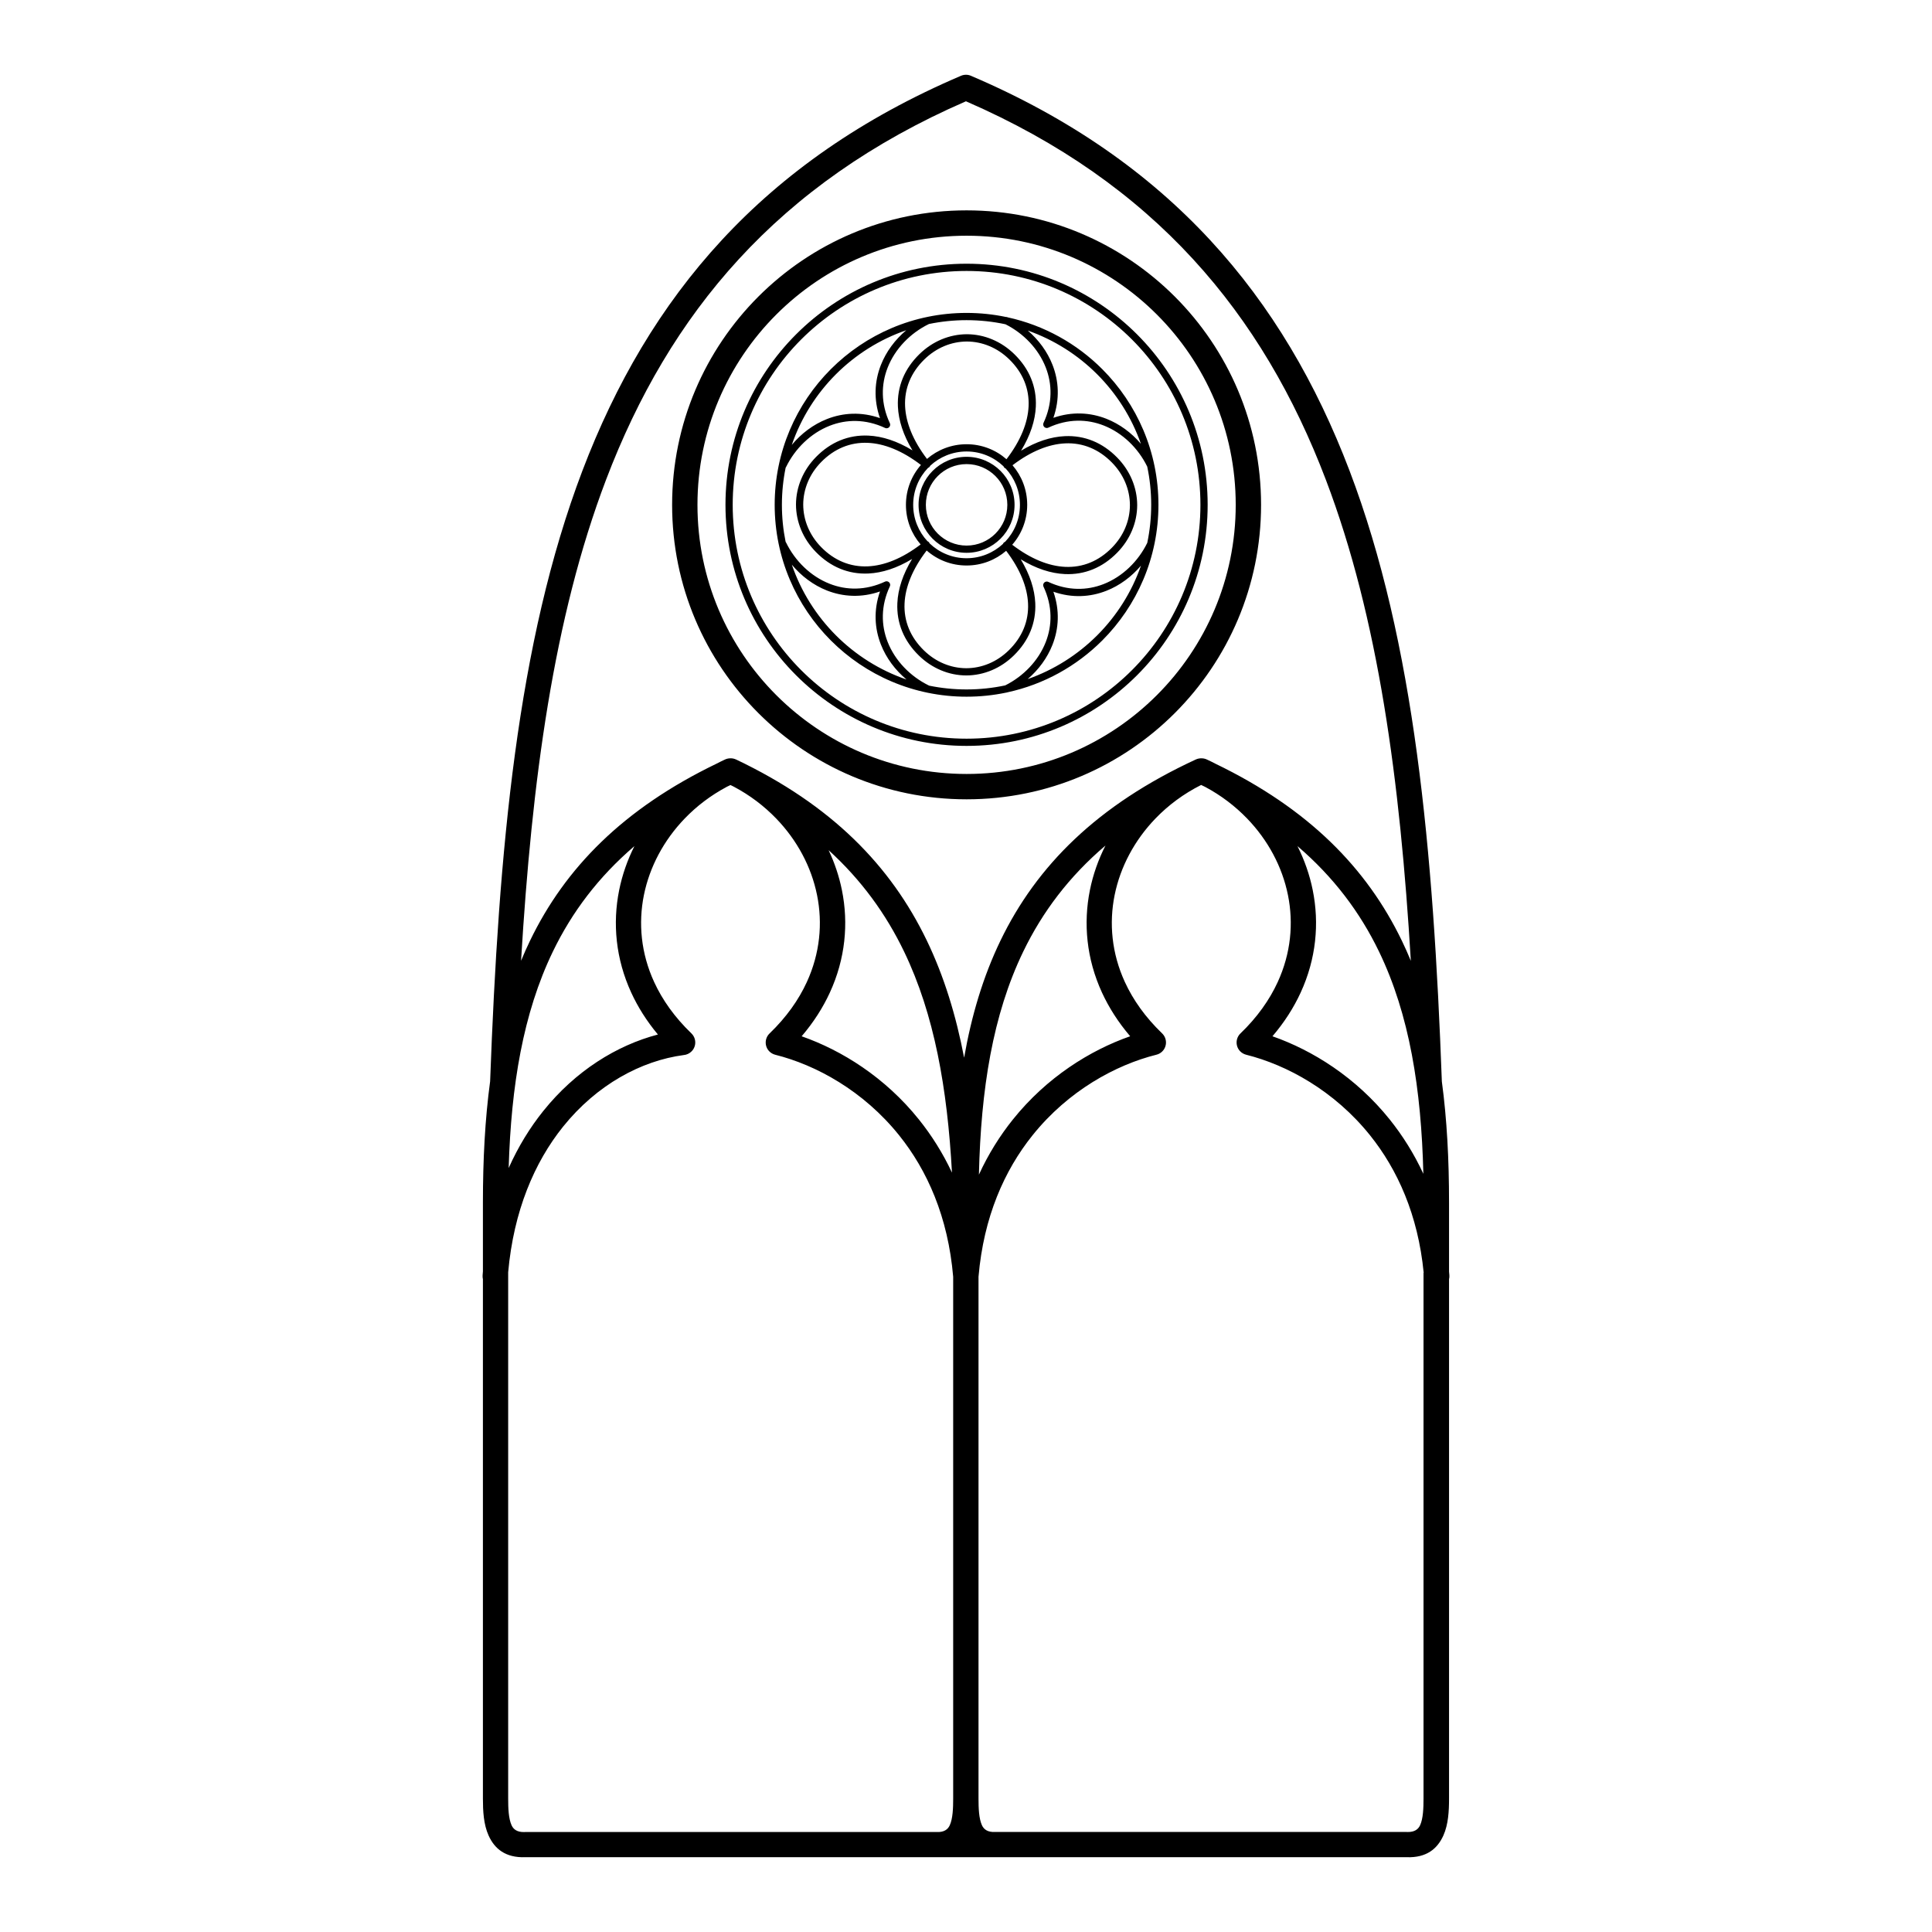
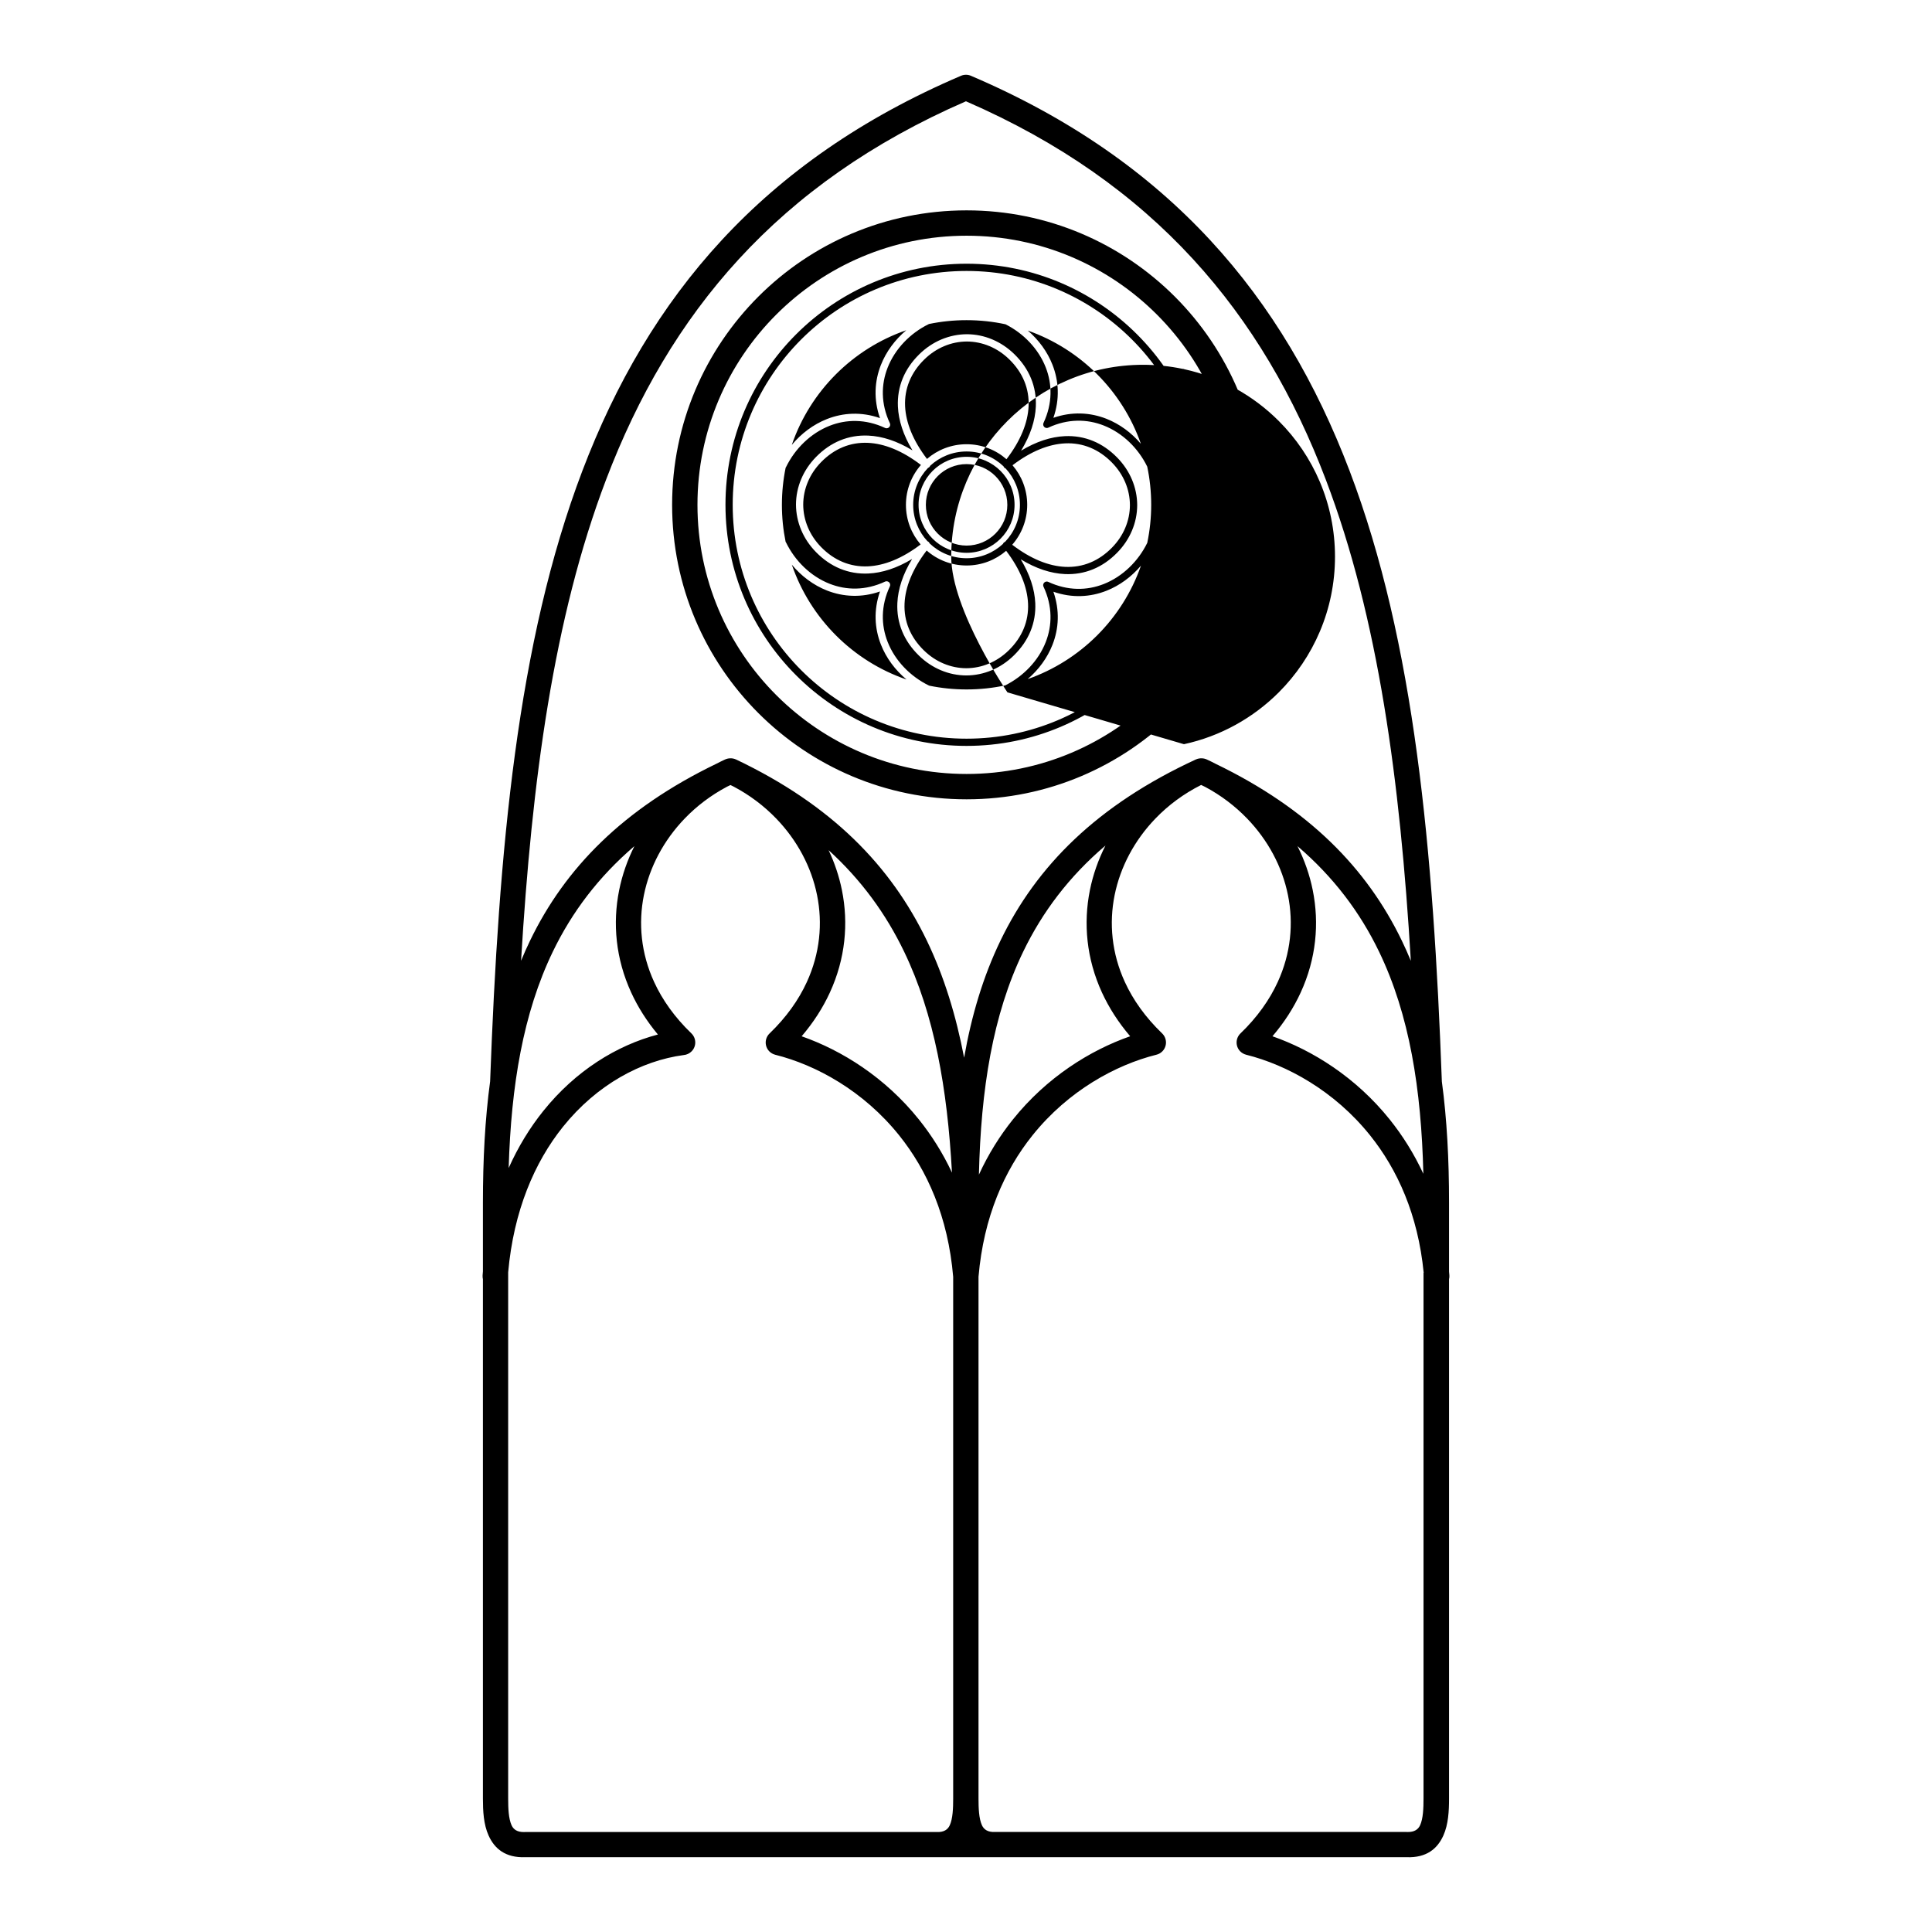
<svg xmlns="http://www.w3.org/2000/svg" fill="#000000" width="800px" height="800px" version="1.1" viewBox="144 144 512 512">
-   <path d="m273.89 430.54c2.266-61.152 7.137-116.28 24.461-161.81 17.508-46.016 47.625-82.145 100.33-104.65 0.875-0.371 1.812-0.344 2.621 0l0.016 0.008c52.699 22.504 82.809 58.625 100.32 104.64 17.332 45.555 22.203 100.7 24.469 161.88 1.359 10.078 1.906 20.773 1.906 32.074v18.312c0.023 0.312 0.059 0.621 0.082 0.941 0.035 0.371 0 0.73-0.082 1.074v137.62c0 3.273-0.176 6.844-1.504 9.801-1.586 3.527-4.477 5.93-9.715 5.75h-108.82v-0.008c-0.152 0.008-15.793 0.008-15.945 0v0.008h-108.83c-5.238 0.176-8.129-2.227-9.715-5.75-1.336-2.957-1.504-6.523-1.504-9.801v-137.63c-0.074-0.328-0.109-0.68-0.082-1.031 0.023-0.344 0.051-0.688 0.082-1.023v-18.246c0-11.328 0.547-22.051 1.914-32.152zm126.26-165.48c3.512 0 6.691 1.426 8.992 3.727 2.301 2.301 3.727 5.484 3.727 8.992 0 3.512-1.426 6.691-3.727 8.992-2.301 2.301-5.484 3.727-8.992 3.727-3.512 0-6.691-1.426-8.992-3.727-2.301-2.301-3.727-5.484-3.727-8.992 0-3.512 1.426-6.691 3.727-8.992 2.301-2.301 5.484-3.727 8.992-3.727zm0-51.172c17.641 0 33.613 7.152 45.176 18.715s18.715 27.531 18.715 45.176c0 17.641-7.152 33.613-18.715 45.176s-27.531 18.715-45.176 18.715c-17.641 0-33.613-7.152-45.176-18.715s-18.715-27.531-18.715-45.176c0-17.641 7.152-33.613 18.715-45.176s27.531-18.715 45.176-18.715zm43.824 20.07c-11.219-11.219-26.711-18.152-43.824-18.152-17.113 0-32.605 6.938-43.824 18.152-11.219 11.219-18.152 26.711-18.152 43.824 0 17.113 6.938 32.605 18.152 43.824 11.219 11.219 26.711 18.152 43.824 18.152 17.113 0 32.605-6.938 43.824-18.152 11.219-11.219 18.152-26.711 18.152-43.824 0-17.113-6.938-32.605-18.152-43.824zm-53.824 91.691c0.035 0.016 0.066 0.035 0.102 0.059 3.199 0.656 6.508 1 9.898 1 3.519 0 6.945-0.371 10.242-1.074 4.805-2.402 8.801-6.516 10.738-11.469 1.73-4.418 1.832-9.523-0.586-14.688-0.227-0.48-0.016-1.051 0.461-1.27 0.27-0.125 0.562-0.117 0.805 0 5.172 2.41 10.277 2.309 14.688 0.57 5.012-1.973 9.152-6.039 11.539-10.914 0.68-3.25 1.043-6.625 1.043-10.086 0-3.469-0.359-6.852-1.051-10.117-2.383-4.879-6.523-8.934-11.527-10.898-4.418-1.738-9.512-1.84-14.688 0.57-0.242 0.117-0.539 0.125-0.805 0-0.48-0.227-0.68-0.789-0.461-1.27 2.418-5.172 2.316-10.27 0.586-14.688-1.93-4.938-5.894-9.035-10.672-11.438-3.324-0.715-6.785-1.09-10.32-1.09-3.41 0-6.742 0.352-9.949 1.016-0.016 0.008-0.035 0.016-0.051 0.023-4.887 2.383-8.949 6.543-10.914 11.562-1.73 4.418-1.832 9.523 0.586 14.688 0.227 0.48 0.016 1.051-0.461 1.27-0.27 0.125-0.562 0.117-0.805 0-5.172-2.41-10.277-2.309-14.688-0.57-5.012 1.973-9.16 6.047-11.547 10.934-0.035 0.066-0.066 0.125-0.109 0.176-0.648 3.176-0.992 6.465-0.992 9.832 0 3.359 0.336 6.633 0.984 9.809 0.043 0.059 0.082 0.117 0.117 0.184 2.383 4.887 6.523 8.961 11.547 10.934 4.418 1.738 9.512 1.84 14.688-0.57 0.242-0.117 0.539-0.125 0.805 0 0.48 0.227 0.688 0.789 0.461 1.27-2.418 5.172-2.316 10.27-0.586 14.688 1.965 5.019 6.039 9.176 10.914 11.562zm-5.93-1.586c-2.981-2.492-5.367-5.676-6.777-9.27-1.672-4.266-1.965-9.094-0.234-14.047-4.953 1.723-9.789 1.418-14.047-0.25-3.617-1.426-6.816-3.836-9.32-6.852 2.445 7.137 6.492 13.527 11.707 18.75 5.199 5.199 11.57 9.238 18.676 11.68zm26.762 3.418c-0.094 0.035-0.191 0.059-0.293 0.059-3.402 0.715-6.926 1.09-10.539 1.09-14.039 0-26.754-5.691-35.957-14.895s-14.895-21.914-14.895-35.957c0-14.039 5.691-26.754 14.895-35.957s21.914-14.895 35.957-14.895c3.578 0 7.07 0.371 10.438 1.074 0.16-0.008 0.32 0.023 0.469 0.094l0.016 0.008c9.656 2.117 18.289 6.969 25.031 13.719 9.203 9.203 14.895 21.914 14.895 35.957 0 14.039-5.691 26.754-14.895 35.957-6.769 6.769-15.434 11.637-25.133 13.738zm35.383-33.578c-2.477 2.922-5.617 5.266-9.16 6.66-4.266 1.68-9.094 1.98-14.047 0.25 1.73 4.953 1.438 9.781-0.234 14.047-1.379 3.519-3.695 6.641-6.582 9.109 7.004-2.453 13.273-6.457 18.414-11.586 5.156-5.156 9.16-11.453 11.613-18.48zm-92.516-32.016c2.492-2.996 5.691-5.414 9.305-6.836 4.266-1.68 9.094-1.98 14.047-0.25-1.73-4.953-1.438-9.781 0.234-14.047 1.402-3.578 3.777-6.75 6.734-9.238-7.086 2.445-13.441 6.473-18.633 11.664-5.207 5.207-9.254 11.586-11.695 18.707zm80.902-18.707c-5.129-5.129-11.387-9.117-18.371-11.578 2.871 2.469 5.172 5.574 6.543 9.078 1.672 4.266 1.965 9.094 0.234 14.047 4.953-1.723 9.789-1.418 14.047 0.25 3.535 1.395 6.676 3.727 9.145 6.641-2.453-7.012-6.457-13.301-11.605-18.449zm-22.504 45.184c4.938 3.777 9.691 5.66 14.023 5.859 4.719 0.219 8.969-1.57 12.418-5.098 1.562-1.594 2.738-3.375 3.519-5.246 0.816-1.93 1.227-3.973 1.234-6.019-0.008-2.047-0.418-4.09-1.234-6.019-0.789-1.871-1.957-3.652-3.519-5.246-3.449-3.527-7.699-5.316-12.418-5.098-4.309 0.203-9.035 2.066-13.945 5.801 2.426 2.812 3.894 6.481 3.894 10.488 0 4.047-1.496 7.75-3.973 10.578zm-1.738-20.211c-0.16-0.059-0.312-0.16-0.418-0.301-0.074-0.094-0.125-0.184-0.16-0.285-2.543-2.426-5.988-3.922-9.781-3.922-3.719 0-7.113 1.438-9.641 3.785-0.059 0.16-0.16 0.312-0.301 0.418-0.094 0.074-0.184 0.125-0.285 0.16-2.426 2.543-3.922 5.988-3.922 9.781 0 3.719 1.438 7.113 3.785 9.641 0.16 0.059 0.312 0.16 0.418 0.301 0.074 0.094 0.125 0.184 0.16 0.285 2.543 2.426 5.988 3.922 9.781 3.922 3.719 0 7.113-1.438 9.641-3.785 0.059-0.16 0.16-0.312 0.301-0.418 0.094-0.074 0.184-0.125 0.285-0.16 2.426-2.543 3.922-5.988 3.922-9.781 0-3.719-1.438-7.113-3.785-9.641zm4.082-4.711c4.031-2.434 7.934-3.688 11.598-3.856 5.289-0.242 10.027 1.746 13.871 5.668 1.738 1.773 3.039 3.754 3.922 5.844 0.914 2.176 1.379 4.457 1.387 6.758v0.008c-0.008 2.301-0.469 4.594-1.387 6.758-0.883 2.09-2.184 4.074-3.922 5.844-3.836 3.922-8.582 5.91-13.871 5.668-3.688-0.168-7.625-1.438-11.688-3.914 2.434 4.031 3.688 7.934 3.856 11.598 0.242 5.289-1.746 10.027-5.668 13.871-1.773 1.738-3.754 3.039-5.844 3.922-2.176 0.914-4.457 1.379-6.758 1.387h-0.008c-2.301-0.008-4.594-0.469-6.758-1.387-2.09-0.883-4.074-2.184-5.844-3.922-3.922-3.836-5.91-8.582-5.668-13.871 0.168-3.688 1.438-7.625 3.914-11.688-4.031 2.434-7.934 3.688-11.598 3.856-5.289 0.242-10.027-1.746-13.871-5.668-1.738-1.773-3.039-3.754-3.922-5.844-0.914-2.176-1.379-4.457-1.387-6.758v-0.008c0.008-2.301 0.469-4.594 1.387-6.758 0.883-2.09 2.184-4.074 3.922-5.844 3.836-3.922 8.582-5.91 13.871-5.668 3.688 0.168 7.625 1.438 11.688 3.914-2.434-4.031-3.688-7.934-3.856-11.598-0.242-5.289 1.746-10.027 5.668-13.871 1.773-1.738 3.754-3.039 5.844-3.922 2.176-0.914 4.457-1.379 6.758-1.387h0.008c2.301 0.008 4.594 0.469 6.758 1.387 2.09 0.883 4.074 2.184 5.844 3.922 3.922 3.836 5.91 8.582 5.668 13.871-0.168 3.688-1.438 7.625-3.914 11.688zm-25.016 26.449c-3.777 4.938-5.66 9.691-5.859 14.023-0.219 4.719 1.57 8.969 5.098 12.418 1.594 1.562 3.375 2.738 5.246 3.519 1.93 0.816 3.973 1.227 6.019 1.234 2.047-0.008 4.09-0.418 6.019-1.234 1.871-0.789 3.652-1.957 5.246-3.519 3.527-3.449 5.316-7.699 5.098-12.418-0.203-4.309-2.066-9.035-5.801-13.945-2.812 2.426-6.481 3.894-10.488 3.894-4.047 0-7.75-1.496-10.578-3.973zm-1.52-22.672c-4.938-3.777-9.691-5.66-14.023-5.859-4.719-0.219-8.969 1.57-12.418 5.098-1.562 1.594-2.738 3.375-3.519 5.246-0.816 1.93-1.227 3.973-1.234 6.019 0.008 2.047 0.418 4.09 1.234 6.019 0.789 1.871 1.957 3.652 3.519 5.246 3.449 3.527 7.699 5.316 12.418 5.098 4.309-0.203 9.035-2.066 13.945-5.801-2.426-2.812-3.894-6.481-3.894-10.488 0-4.047 1.496-7.75 3.973-10.578zm22.672-1.52c3.777-4.938 5.66-9.691 5.859-14.023 0.219-4.719-1.57-8.969-5.098-12.418-1.594-1.562-3.375-2.738-5.246-3.519-1.93-0.816-3.973-1.227-6.019-1.234-2.047 0.008-4.09 0.418-6.019 1.234-1.871 0.789-3.652 1.957-5.246 3.519-3.527 3.449-5.316 7.699-5.098 12.418 0.203 4.309 2.066 9.035 5.801 13.945 2.812-2.426 6.481-3.894 10.488-3.894 4.047 0 7.75 1.496 10.578 3.973zm-2.938 4.457c-1.957-1.957-4.652-3.164-7.633-3.164s-5.684 1.211-7.633 3.164c-1.957 1.957-3.164 4.652-3.164 7.633s1.211 5.684 3.164 7.633c1.957 1.957 4.652 3.164 7.633 3.164s5.684-1.211 7.633-3.164c1.957-1.957 3.164-4.652 3.164-7.633s-1.211-5.684-3.164-7.633zm-7.633-70.406c21.547 0 41.059 8.734 55.184 22.855 14.125 14.125 22.855 33.629 22.855 55.184 0 21.547-8.734 41.059-22.855 55.184-14.125 14.125-33.629 22.855-55.184 22.855-21.547 0-41.059-8.734-55.184-22.855-14.125-14.125-22.855-33.629-22.855-55.184 0-21.547 8.734-41.059 22.855-55.184 14.125-14.125 33.629-22.855 55.184-22.855zm50.43 27.609c-12.906-12.906-30.742-20.891-50.43-20.891-19.699 0-37.527 7.984-50.43 20.891-12.906 12.906-20.891 30.742-20.891 50.43 0 19.699 7.984 37.527 20.891 50.43 12.906 12.906 30.742 20.891 50.43 20.891 19.699 0 37.527-7.984 50.43-20.891 12.906-12.906 20.891-30.742 20.891-50.43 0-19.699-7.984-37.527-20.891-50.43zm11.98 117.61c0.418 0.016 0.84 0.117 1.242 0.301 0.781 0.359 1.547 0.73 2.293 1.125 24.688 11.922 40.086 27.633 49.383 46.863 0.848 1.762 1.652 3.551 2.402 5.375-2.856-47.688-8.59-90.871-22.52-127.49-16.734-43.984-45.402-78.578-95.379-100.3-49.977 21.723-78.645 56.316-95.379 100.3-13.93 36.617-19.664 79.797-22.52 127.47 0.746-1.812 1.547-3.594 2.394-5.356 9.297-19.238 24.695-34.938 49.383-46.863 0.754-0.395 1.52-0.766 2.293-1.125 0.402-0.184 0.832-0.285 1.242-0.301 0.578-0.043 1.168 0.066 1.68 0.32v-0.008c25.324 12.059 40.977 28.145 50.539 47.98 4.586 9.523 7.742 19.867 9.883 31.035 1.957-11.16 5.039-21.504 9.641-31.035 9.59-19.84 25.676-35.93 51.758-47.988 0.512-0.234 1.074-0.344 1.645-0.301zm25.273 23.258c1.863 3.703 3.234 7.617 4.047 11.664 1.781 8.816 0.922 18.203-3.199 27.156-1.832 3.988-4.309 7.875-7.473 11.578 10.605 3.711 22.102 10.855 31.086 22.066 3.375 4.215 6.406 9 8.902 14.383-0.547-22.445-3.66-42.16-11.754-58.902-5.039-10.43-12.051-19.758-21.613-27.945zm33.453 113.08c-1.504-15.383-6.961-27.383-14.207-36.426-9.504-11.848-22.074-18.668-32.832-21.363-0.586-0.152-1.148-0.453-1.605-0.922-1.285-1.336-1.242-3.449 0.094-4.734 4.449-4.281 7.691-8.875 9.859-13.594 3.5-7.617 4.231-15.586 2.719-23.059-1.512-7.516-5.297-14.559-10.809-20.277-3.176-3.293-6.91-6.144-11.117-8.387-0.359-0.176-0.723-0.344-1.082-0.52-4.609 2.316-8.699 5.348-12.117 8.902-5.508 5.719-9.285 12.762-10.809 20.277-1.512 7.481-0.781 15.449 2.719 23.059 2.168 4.719 5.414 9.312 9.859 13.594 1.336 1.285 1.379 3.402 0.094 4.734-0.453 0.469-1.008 0.781-1.605 0.922-10.758 2.695-23.328 9.504-32.832 21.363-7.414 9.246-12.949 21.59-14.309 37.477v138.29c0 2.551 0.102 5.273 0.898 7.047 0.512 1.141 1.547 1.906 3.551 1.805h0.16v-0.008h108.71c0.125 0 0.25 0.008 0.371 0.016 1.871 0.035 2.848-0.715 3.344-1.812 0.797-1.773 0.898-4.484 0.898-7.047v-139.34zm-117.87-26.012c2.512-5.477 5.574-10.336 9-14.609 8.984-11.211 20.473-18.348 31.086-22.066-3.164-3.703-5.633-7.59-7.473-11.578-4.113-8.949-4.973-18.34-3.199-27.156 0.824-4.098 2.227-8.07 4.121-11.805-9.656 8.219-16.711 17.602-21.781 28.086-8.121 16.793-11.227 36.586-11.754 59.121zm-66.863-102.75c-4.207 2.242-7.945 5.09-11.109 8.379-5.508 5.719-9.285 12.762-10.809 20.277-1.512 7.481-0.781 15.449 2.719 23.059 2.168 4.719 5.414 9.312 9.859 13.594 1.336 1.285 1.379 3.402 0.094 4.734-0.586 0.605-1.344 0.949-2.125 1.016-11.242 1.496-23.039 7.844-32 19.012-7.547 9.414-13.059 22.262-14.52 38.551v139.49c0 2.551 0.102 5.273 0.898 7.047 0.496 1.102 1.477 1.848 3.344 1.812 0.117-0.016 0.242-0.016 0.371-0.016h108.71v0.008h0.16c2.008 0.102 3.039-0.664 3.551-1.805 0.797-1.773 0.898-4.484 0.898-7.047v-138.29c-1.352-15.895-6.894-28.238-14.309-37.477-9.504-11.848-22.074-18.668-32.832-21.363-0.586-0.152-1.148-0.453-1.605-0.922-1.285-1.336-1.242-3.449 0.094-4.734 4.449-4.281 7.691-8.875 9.859-13.594 3.5-7.617 4.231-15.586 2.719-23.059-1.512-7.516-5.297-14.559-10.809-20.277-3.207-3.332-7.004-6.215-11.262-8.465-0.285-0.145-0.578-0.285-0.875-0.43-0.359 0.168-0.715 0.344-1.066 0.512zm-57.754 100.99c2.543-5.691 5.652-10.73 9.168-15.105 8.531-10.641 19.438-17.398 30.379-20.27-2.973-3.559-5.316-7.289-7.07-11.109-4.113-8.949-4.973-18.34-3.199-27.156 0.816-4.047 2.184-7.961 4.047-11.664-9.562 8.188-16.574 17.516-21.613 27.945-7.902 16.355-11.059 35.551-11.715 57.359zm84.793-84.211c1.594 3.375 2.781 6.926 3.519 10.57 1.781 8.816 0.922 18.203-3.199 27.156-1.832 3.988-4.309 7.875-7.473 11.578 10.605 3.711 22.102 10.855 31.086 22.066 3.309 4.133 6.289 8.809 8.75 14.066-1.227-22.293-4.652-41.898-12.695-58.586-4.805-9.969-11.293-18.934-19.992-26.863z" />
+   <path d="m273.89 430.54c2.266-61.152 7.137-116.28 24.461-161.81 17.508-46.016 47.625-82.145 100.33-104.65 0.875-0.371 1.812-0.344 2.621 0l0.016 0.008c52.699 22.504 82.809 58.625 100.32 104.64 17.332 45.555 22.203 100.7 24.469 161.88 1.359 10.078 1.906 20.773 1.906 32.074v18.312c0.023 0.312 0.059 0.621 0.082 0.941 0.035 0.371 0 0.73-0.082 1.074v137.62c0 3.273-0.176 6.844-1.504 9.801-1.586 3.527-4.477 5.93-9.715 5.75h-108.82v-0.008c-0.152 0.008-15.793 0.008-15.945 0v0.008h-108.83c-5.238 0.176-8.129-2.227-9.715-5.75-1.336-2.957-1.504-6.523-1.504-9.801v-137.63c-0.074-0.328-0.109-0.68-0.082-1.031 0.023-0.344 0.051-0.688 0.082-1.023v-18.246c0-11.328 0.547-22.051 1.914-32.152zm126.26-165.48c3.512 0 6.691 1.426 8.992 3.727 2.301 2.301 3.727 5.484 3.727 8.992 0 3.512-1.426 6.691-3.727 8.992-2.301 2.301-5.484 3.727-8.992 3.727-3.512 0-6.691-1.426-8.992-3.727-2.301-2.301-3.727-5.484-3.727-8.992 0-3.512 1.426-6.691 3.727-8.992 2.301-2.301 5.484-3.727 8.992-3.727zm0-51.172c17.641 0 33.613 7.152 45.176 18.715s18.715 27.531 18.715 45.176c0 17.641-7.152 33.613-18.715 45.176s-27.531 18.715-45.176 18.715c-17.641 0-33.613-7.152-45.176-18.715s-18.715-27.531-18.715-45.176c0-17.641 7.152-33.613 18.715-45.176s27.531-18.715 45.176-18.715zm43.824 20.07c-11.219-11.219-26.711-18.152-43.824-18.152-17.113 0-32.605 6.938-43.824 18.152-11.219 11.219-18.152 26.711-18.152 43.824 0 17.113 6.938 32.605 18.152 43.824 11.219 11.219 26.711 18.152 43.824 18.152 17.113 0 32.605-6.938 43.824-18.152 11.219-11.219 18.152-26.711 18.152-43.824 0-17.113-6.938-32.605-18.152-43.824zm-53.824 91.691c0.035 0.016 0.066 0.035 0.102 0.059 3.199 0.656 6.508 1 9.898 1 3.519 0 6.945-0.371 10.242-1.074 4.805-2.402 8.801-6.516 10.738-11.469 1.73-4.418 1.832-9.523-0.586-14.688-0.227-0.48-0.016-1.051 0.461-1.27 0.27-0.125 0.562-0.117 0.805 0 5.172 2.41 10.277 2.309 14.688 0.57 5.012-1.973 9.152-6.039 11.539-10.914 0.68-3.25 1.043-6.625 1.043-10.086 0-3.469-0.359-6.852-1.051-10.117-2.383-4.879-6.523-8.934-11.527-10.898-4.418-1.738-9.512-1.84-14.688 0.57-0.242 0.117-0.539 0.125-0.805 0-0.48-0.227-0.68-0.789-0.461-1.27 2.418-5.172 2.316-10.27 0.586-14.688-1.93-4.938-5.894-9.035-10.672-11.438-3.324-0.715-6.785-1.09-10.32-1.09-3.41 0-6.742 0.352-9.949 1.016-0.016 0.008-0.035 0.016-0.051 0.023-4.887 2.383-8.949 6.543-10.914 11.562-1.73 4.418-1.832 9.523 0.586 14.688 0.227 0.48 0.016 1.051-0.461 1.27-0.27 0.125-0.562 0.117-0.805 0-5.172-2.41-10.277-2.309-14.688-0.57-5.012 1.973-9.16 6.047-11.547 10.934-0.035 0.066-0.066 0.125-0.109 0.176-0.648 3.176-0.992 6.465-0.992 9.832 0 3.359 0.336 6.633 0.984 9.809 0.043 0.059 0.082 0.117 0.117 0.184 2.383 4.887 6.523 8.961 11.547 10.934 4.418 1.738 9.512 1.84 14.688-0.57 0.242-0.117 0.539-0.125 0.805 0 0.48 0.227 0.688 0.789 0.461 1.27-2.418 5.172-2.316 10.27-0.586 14.688 1.965 5.019 6.039 9.176 10.914 11.562zm-5.93-1.586c-2.981-2.492-5.367-5.676-6.777-9.27-1.672-4.266-1.965-9.094-0.234-14.047-4.953 1.723-9.789 1.418-14.047-0.25-3.617-1.426-6.816-3.836-9.32-6.852 2.445 7.137 6.492 13.527 11.707 18.75 5.199 5.199 11.57 9.238 18.676 11.68zm26.762 3.418s-14.895-21.914-14.895-35.957c0-14.039 5.691-26.754 14.895-35.957s21.914-14.895 35.957-14.895c3.578 0 7.07 0.371 10.438 1.074 0.16-0.008 0.32 0.023 0.469 0.094l0.016 0.008c9.656 2.117 18.289 6.969 25.031 13.719 9.203 9.203 14.895 21.914 14.895 35.957 0 14.039-5.691 26.754-14.895 35.957-6.769 6.769-15.434 11.637-25.133 13.738zm35.383-33.578c-2.477 2.922-5.617 5.266-9.16 6.66-4.266 1.68-9.094 1.98-14.047 0.25 1.73 4.953 1.438 9.781-0.234 14.047-1.379 3.519-3.695 6.641-6.582 9.109 7.004-2.453 13.273-6.457 18.414-11.586 5.156-5.156 9.16-11.453 11.613-18.48zm-92.516-32.016c2.492-2.996 5.691-5.414 9.305-6.836 4.266-1.68 9.094-1.98 14.047-0.25-1.73-4.953-1.438-9.781 0.234-14.047 1.402-3.578 3.777-6.75 6.734-9.238-7.086 2.445-13.441 6.473-18.633 11.664-5.207 5.207-9.254 11.586-11.695 18.707zm80.902-18.707c-5.129-5.129-11.387-9.117-18.371-11.578 2.871 2.469 5.172 5.574 6.543 9.078 1.672 4.266 1.965 9.094 0.234 14.047 4.953-1.723 9.789-1.418 14.047 0.25 3.535 1.395 6.676 3.727 9.145 6.641-2.453-7.012-6.457-13.301-11.605-18.449zm-22.504 45.184c4.938 3.777 9.691 5.66 14.023 5.859 4.719 0.219 8.969-1.57 12.418-5.098 1.562-1.594 2.738-3.375 3.519-5.246 0.816-1.93 1.227-3.973 1.234-6.019-0.008-2.047-0.418-4.09-1.234-6.019-0.789-1.871-1.957-3.652-3.519-5.246-3.449-3.527-7.699-5.316-12.418-5.098-4.309 0.203-9.035 2.066-13.945 5.801 2.426 2.812 3.894 6.481 3.894 10.488 0 4.047-1.496 7.75-3.973 10.578zm-1.738-20.211c-0.16-0.059-0.312-0.16-0.418-0.301-0.074-0.094-0.125-0.184-0.16-0.285-2.543-2.426-5.988-3.922-9.781-3.922-3.719 0-7.113 1.438-9.641 3.785-0.059 0.16-0.16 0.312-0.301 0.418-0.094 0.074-0.184 0.125-0.285 0.16-2.426 2.543-3.922 5.988-3.922 9.781 0 3.719 1.438 7.113 3.785 9.641 0.16 0.059 0.312 0.16 0.418 0.301 0.074 0.094 0.125 0.184 0.16 0.285 2.543 2.426 5.988 3.922 9.781 3.922 3.719 0 7.113-1.438 9.641-3.785 0.059-0.16 0.16-0.312 0.301-0.418 0.094-0.074 0.184-0.125 0.285-0.16 2.426-2.543 3.922-5.988 3.922-9.781 0-3.719-1.438-7.113-3.785-9.641zm4.082-4.711c4.031-2.434 7.934-3.688 11.598-3.856 5.289-0.242 10.027 1.746 13.871 5.668 1.738 1.773 3.039 3.754 3.922 5.844 0.914 2.176 1.379 4.457 1.387 6.758v0.008c-0.008 2.301-0.469 4.594-1.387 6.758-0.883 2.09-2.184 4.074-3.922 5.844-3.836 3.922-8.582 5.91-13.871 5.668-3.688-0.168-7.625-1.438-11.688-3.914 2.434 4.031 3.688 7.934 3.856 11.598 0.242 5.289-1.746 10.027-5.668 13.871-1.773 1.738-3.754 3.039-5.844 3.922-2.176 0.914-4.457 1.379-6.758 1.387h-0.008c-2.301-0.008-4.594-0.469-6.758-1.387-2.09-0.883-4.074-2.184-5.844-3.922-3.922-3.836-5.91-8.582-5.668-13.871 0.168-3.688 1.438-7.625 3.914-11.688-4.031 2.434-7.934 3.688-11.598 3.856-5.289 0.242-10.027-1.746-13.871-5.668-1.738-1.773-3.039-3.754-3.922-5.844-0.914-2.176-1.379-4.457-1.387-6.758v-0.008c0.008-2.301 0.469-4.594 1.387-6.758 0.883-2.09 2.184-4.074 3.922-5.844 3.836-3.922 8.582-5.91 13.871-5.668 3.688 0.168 7.625 1.438 11.688 3.914-2.434-4.031-3.688-7.934-3.856-11.598-0.242-5.289 1.746-10.027 5.668-13.871 1.773-1.738 3.754-3.039 5.844-3.922 2.176-0.914 4.457-1.379 6.758-1.387h0.008c2.301 0.008 4.594 0.469 6.758 1.387 2.09 0.883 4.074 2.184 5.844 3.922 3.922 3.836 5.91 8.582 5.668 13.871-0.168 3.688-1.438 7.625-3.914 11.688zm-25.016 26.449c-3.777 4.938-5.66 9.691-5.859 14.023-0.219 4.719 1.57 8.969 5.098 12.418 1.594 1.562 3.375 2.738 5.246 3.519 1.93 0.816 3.973 1.227 6.019 1.234 2.047-0.008 4.09-0.418 6.019-1.234 1.871-0.789 3.652-1.957 5.246-3.519 3.527-3.449 5.316-7.699 5.098-12.418-0.203-4.309-2.066-9.035-5.801-13.945-2.812 2.426-6.481 3.894-10.488 3.894-4.047 0-7.75-1.496-10.578-3.973zm-1.52-22.672c-4.938-3.777-9.691-5.66-14.023-5.859-4.719-0.219-8.969 1.57-12.418 5.098-1.562 1.594-2.738 3.375-3.519 5.246-0.816 1.93-1.227 3.973-1.234 6.019 0.008 2.047 0.418 4.09 1.234 6.019 0.789 1.871 1.957 3.652 3.519 5.246 3.449 3.527 7.699 5.316 12.418 5.098 4.309-0.203 9.035-2.066 13.945-5.801-2.426-2.812-3.894-6.481-3.894-10.488 0-4.047 1.496-7.75 3.973-10.578zm22.672-1.52c3.777-4.938 5.66-9.691 5.859-14.023 0.219-4.719-1.57-8.969-5.098-12.418-1.594-1.562-3.375-2.738-5.246-3.519-1.93-0.816-3.973-1.227-6.019-1.234-2.047 0.008-4.09 0.418-6.019 1.234-1.871 0.789-3.652 1.957-5.246 3.519-3.527 3.449-5.316 7.699-5.098 12.418 0.203 4.309 2.066 9.035 5.801 13.945 2.812-2.426 6.481-3.894 10.488-3.894 4.047 0 7.75 1.496 10.578 3.973zm-2.938 4.457c-1.957-1.957-4.652-3.164-7.633-3.164s-5.684 1.211-7.633 3.164c-1.957 1.957-3.164 4.652-3.164 7.633s1.211 5.684 3.164 7.633c1.957 1.957 4.652 3.164 7.633 3.164s5.684-1.211 7.633-3.164c1.957-1.957 3.164-4.652 3.164-7.633s-1.211-5.684-3.164-7.633zm-7.633-70.406c21.547 0 41.059 8.734 55.184 22.855 14.125 14.125 22.855 33.629 22.855 55.184 0 21.547-8.734 41.059-22.855 55.184-14.125 14.125-33.629 22.855-55.184 22.855-21.547 0-41.059-8.734-55.184-22.855-14.125-14.125-22.855-33.629-22.855-55.184 0-21.547 8.734-41.059 22.855-55.184 14.125-14.125 33.629-22.855 55.184-22.855zm50.43 27.609c-12.906-12.906-30.742-20.891-50.43-20.891-19.699 0-37.527 7.984-50.43 20.891-12.906 12.906-20.891 30.742-20.891 50.43 0 19.699 7.984 37.527 20.891 50.43 12.906 12.906 30.742 20.891 50.43 20.891 19.699 0 37.527-7.984 50.43-20.891 12.906-12.906 20.891-30.742 20.891-50.43 0-19.699-7.984-37.527-20.891-50.43zm11.98 117.61c0.418 0.016 0.84 0.117 1.242 0.301 0.781 0.359 1.547 0.73 2.293 1.125 24.688 11.922 40.086 27.633 49.383 46.863 0.848 1.762 1.652 3.551 2.402 5.375-2.856-47.688-8.59-90.871-22.52-127.49-16.734-43.984-45.402-78.578-95.379-100.3-49.977 21.723-78.645 56.316-95.379 100.3-13.93 36.617-19.664 79.797-22.52 127.47 0.746-1.812 1.547-3.594 2.394-5.356 9.297-19.238 24.695-34.938 49.383-46.863 0.754-0.395 1.52-0.766 2.293-1.125 0.402-0.184 0.832-0.285 1.242-0.301 0.578-0.043 1.168 0.066 1.68 0.32v-0.008c25.324 12.059 40.977 28.145 50.539 47.98 4.586 9.523 7.742 19.867 9.883 31.035 1.957-11.16 5.039-21.504 9.641-31.035 9.59-19.84 25.676-35.93 51.758-47.988 0.512-0.234 1.074-0.344 1.645-0.301zm25.273 23.258c1.863 3.703 3.234 7.617 4.047 11.664 1.781 8.816 0.922 18.203-3.199 27.156-1.832 3.988-4.309 7.875-7.473 11.578 10.605 3.711 22.102 10.855 31.086 22.066 3.375 4.215 6.406 9 8.902 14.383-0.547-22.445-3.66-42.16-11.754-58.902-5.039-10.43-12.051-19.758-21.613-27.945zm33.453 113.08c-1.504-15.383-6.961-27.383-14.207-36.426-9.504-11.848-22.074-18.668-32.832-21.363-0.586-0.152-1.148-0.453-1.605-0.922-1.285-1.336-1.242-3.449 0.094-4.734 4.449-4.281 7.691-8.875 9.859-13.594 3.5-7.617 4.231-15.586 2.719-23.059-1.512-7.516-5.297-14.559-10.809-20.277-3.176-3.293-6.91-6.144-11.117-8.387-0.359-0.176-0.723-0.344-1.082-0.52-4.609 2.316-8.699 5.348-12.117 8.902-5.508 5.719-9.285 12.762-10.809 20.277-1.512 7.481-0.781 15.449 2.719 23.059 2.168 4.719 5.414 9.312 9.859 13.594 1.336 1.285 1.379 3.402 0.094 4.734-0.453 0.469-1.008 0.781-1.605 0.922-10.758 2.695-23.328 9.504-32.832 21.363-7.414 9.246-12.949 21.59-14.309 37.477v138.29c0 2.551 0.102 5.273 0.898 7.047 0.512 1.141 1.547 1.906 3.551 1.805h0.16v-0.008h108.71c0.125 0 0.25 0.008 0.371 0.016 1.871 0.035 2.848-0.715 3.344-1.812 0.797-1.773 0.898-4.484 0.898-7.047v-139.34zm-117.87-26.012c2.512-5.477 5.574-10.336 9-14.609 8.984-11.211 20.473-18.348 31.086-22.066-3.164-3.703-5.633-7.59-7.473-11.578-4.113-8.949-4.973-18.34-3.199-27.156 0.824-4.098 2.227-8.07 4.121-11.805-9.656 8.219-16.711 17.602-21.781 28.086-8.121 16.793-11.227 36.586-11.754 59.121zm-66.863-102.75c-4.207 2.242-7.945 5.09-11.109 8.379-5.508 5.719-9.285 12.762-10.809 20.277-1.512 7.481-0.781 15.449 2.719 23.059 2.168 4.719 5.414 9.312 9.859 13.594 1.336 1.285 1.379 3.402 0.094 4.734-0.586 0.605-1.344 0.949-2.125 1.016-11.242 1.496-23.039 7.844-32 19.012-7.547 9.414-13.059 22.262-14.52 38.551v139.49c0 2.551 0.102 5.273 0.898 7.047 0.496 1.102 1.477 1.848 3.344 1.812 0.117-0.016 0.242-0.016 0.371-0.016h108.71v0.008h0.16c2.008 0.102 3.039-0.664 3.551-1.805 0.797-1.773 0.898-4.484 0.898-7.047v-138.29c-1.352-15.895-6.894-28.238-14.309-37.477-9.504-11.848-22.074-18.668-32.832-21.363-0.586-0.152-1.148-0.453-1.605-0.922-1.285-1.336-1.242-3.449 0.094-4.734 4.449-4.281 7.691-8.875 9.859-13.594 3.5-7.617 4.231-15.586 2.719-23.059-1.512-7.516-5.297-14.559-10.809-20.277-3.207-3.332-7.004-6.215-11.262-8.465-0.285-0.145-0.578-0.285-0.875-0.43-0.359 0.168-0.715 0.344-1.066 0.512zm-57.754 100.99c2.543-5.691 5.652-10.73 9.168-15.105 8.531-10.641 19.438-17.398 30.379-20.27-2.973-3.559-5.316-7.289-7.07-11.109-4.113-8.949-4.973-18.34-3.199-27.156 0.816-4.047 2.184-7.961 4.047-11.664-9.562 8.188-16.574 17.516-21.613 27.945-7.902 16.355-11.059 35.551-11.715 57.359zm84.793-84.211c1.594 3.375 2.781 6.926 3.519 10.57 1.781 8.816 0.922 18.203-3.199 27.156-1.832 3.988-4.309 7.875-7.473 11.578 10.605 3.711 22.102 10.855 31.086 22.066 3.309 4.133 6.289 8.809 8.75 14.066-1.227-22.293-4.652-41.898-12.695-58.586-4.805-9.969-11.293-18.934-19.992-26.863z" />
</svg>